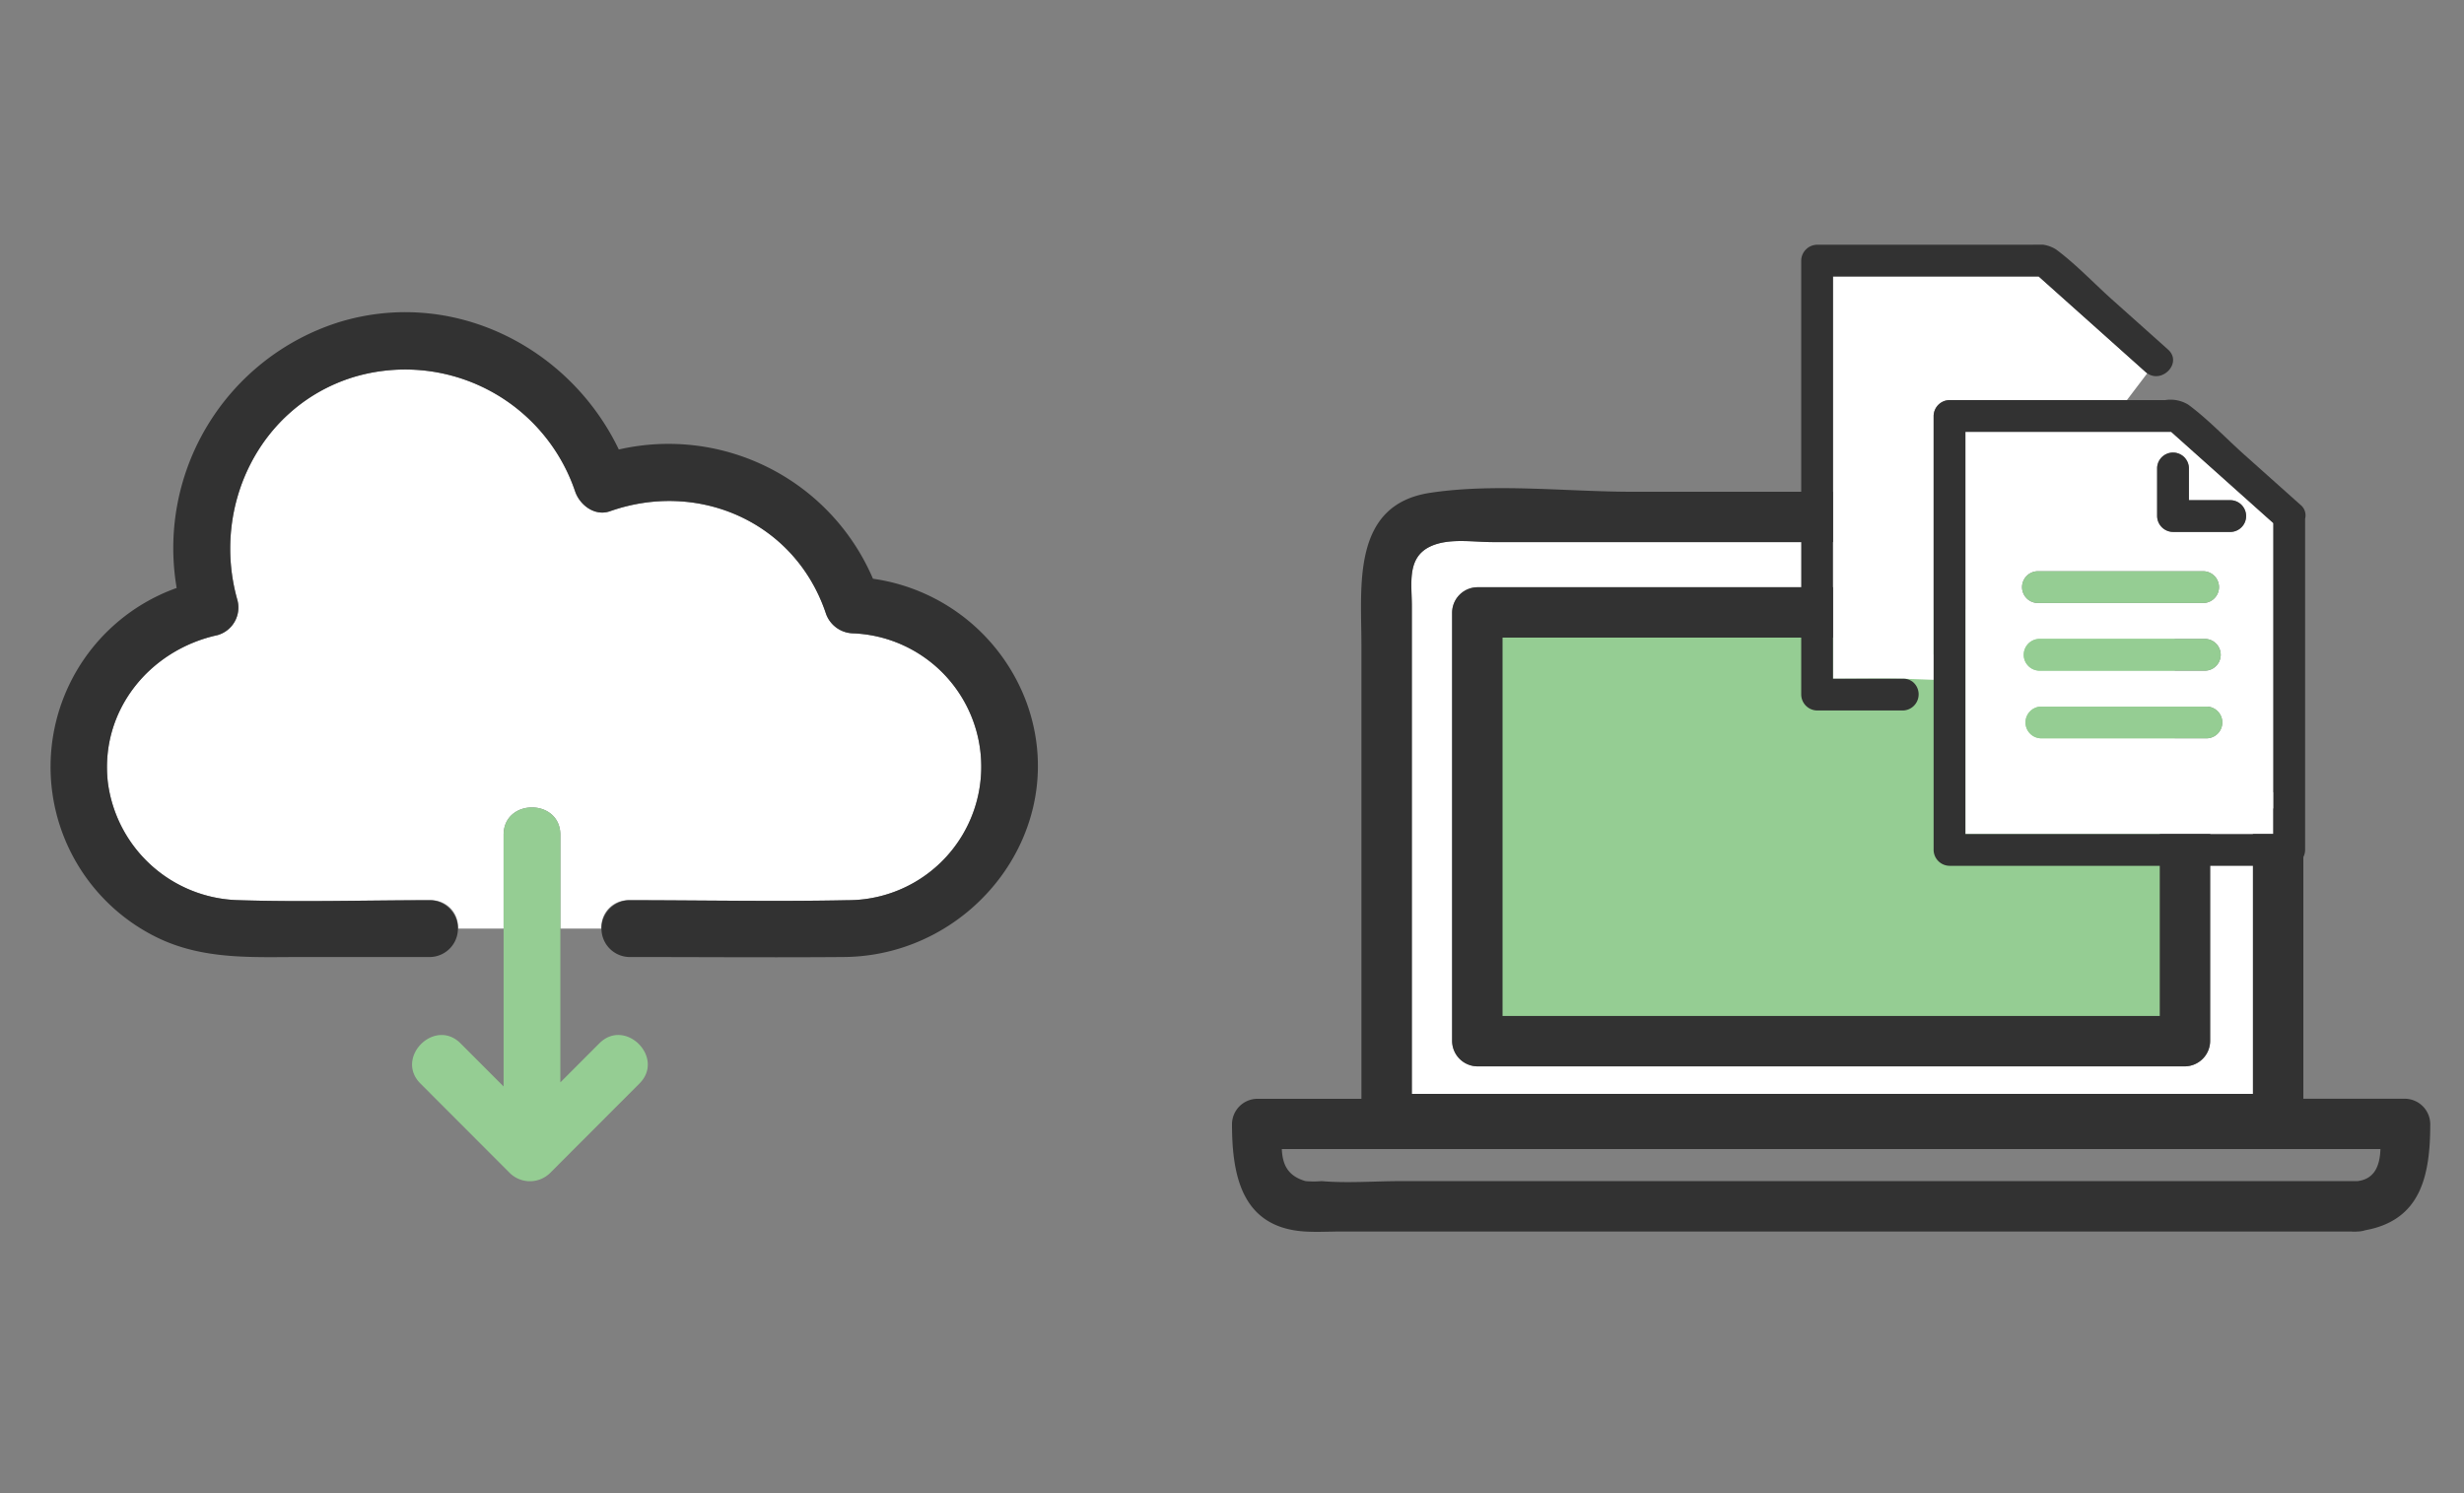
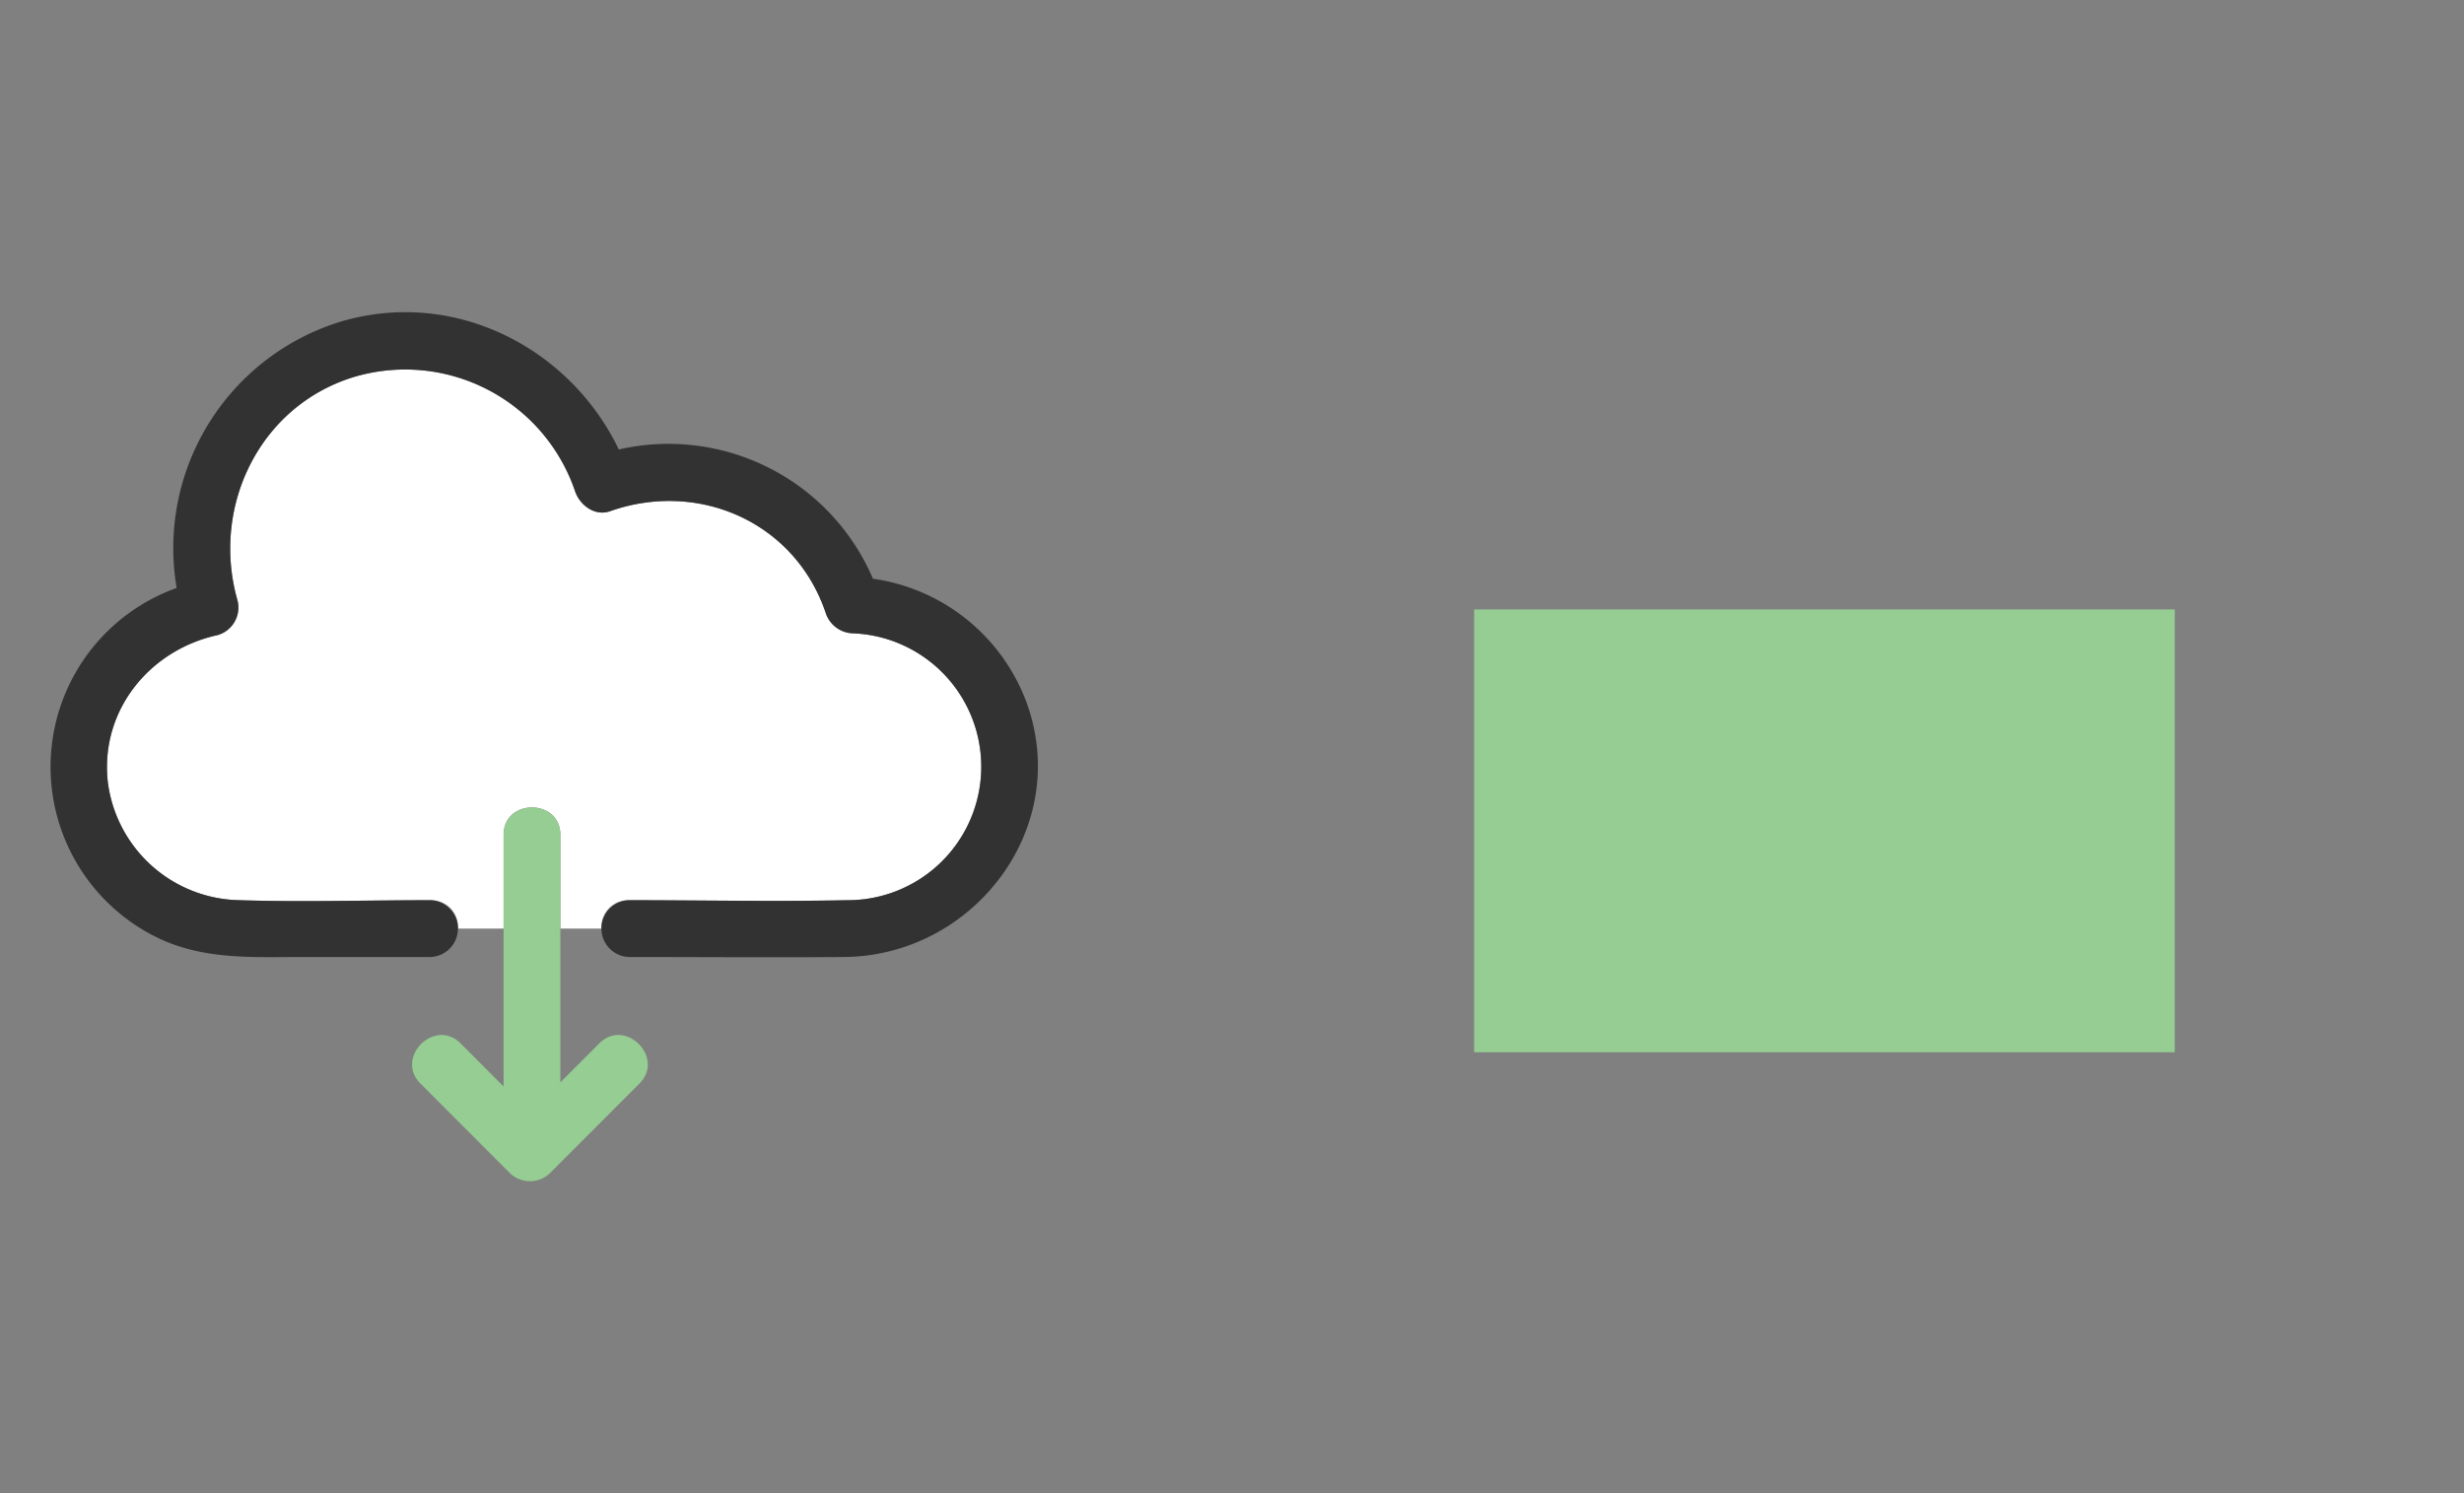
<svg xmlns="http://www.w3.org/2000/svg" width="292" height="177" viewBox="0 0 292 177">
  <rect x="0" y="0" width="292" height="177" fill="#808080" stroke="none" />
  <defs>
    <clipPath id="a">
      <rect width="292" height="177" transform="translate(562 2336)" fill="#fff" stroke="#707070" stroke-width="1" />
    </clipPath>
    <clipPath id="b">
-       <rect width="142" height="117" fill="none" />
-     </clipPath>
+       </clipPath>
    <clipPath id="c">
      <rect width="117" height="103" fill="none" />
    </clipPath>
  </defs>
  <g transform="translate(-562 -2336)" clip-path="url(#a)">
    <g transform="translate(708 2365)">
      <rect width="83.025" height="52.485" transform="translate(28.695 43.227)" fill="#95cd93" />
      <g transform="translate(0 0)">
        <g clip-path="url(#b)">
          <path d="M71.185,35.408H31.006c-2.348,0-5.192-.5-7.373.5-2.846,1.311-2.226,4.409-2.226,7.036V100.81h99.678V69.871a2.982,2.982,0,0,1,4.456-2.535V65.061H113.329v1.952a2.782,2.782,0,0,1,2.685,2.858V94.559a3.029,3.029,0,0,1-2.987,2.985H29.171a3.029,3.029,0,0,1-2.987-2.985V43.745a3.029,3.029,0,0,1,2.987-2.985H71.185c2.963,0,3.632,3.525,2.037,5.154h4.421V30.9H73.7a2.99,2.99,0,0,1-2.514,4.51" transform="translate(-0.095 -0.159)" fill="#fff" />
-           <path d="M110.062,69.922v21.7H32.178V46.779H71.206a2.753,2.753,0,0,0,2.037-.814c1.595-1.63.926-5.155-2.037-5.155H29.192A3.029,3.029,0,0,0,26.2,43.795V94.61a3.029,3.029,0,0,0,2.987,2.985h83.857a3.029,3.029,0,0,0,2.987-2.985V69.922a2.781,2.781,0,0,0-2.684-2.858,2.849,2.849,0,0,0-3.289,2.858" transform="translate(-0.116 -0.21)" fill="#323232" />
+           <path d="M110.062,69.922v21.7H32.178V46.779H71.206a2.753,2.753,0,0,0,2.037-.814c1.595-1.63.926-5.155-2.037-5.155H29.192A3.029,3.029,0,0,0,26.2,43.795a3.029,3.029,0,0,0,2.987,2.985h83.857a3.029,3.029,0,0,0,2.987-2.985V69.922a2.781,2.781,0,0,0-2.684-2.858,2.849,2.849,0,0,0-3.289,2.858" transform="translate(-0.116 -0.21)" fill="#323232" />
          <path d="M139.012,101.375H126.963V69.861a2.7,2.7,0,0,0-1.517-2.536v0a2.982,2.982,0,0,0-4.456,2.536V100.8H21.311V42.937c0-2.625-.619-5.723,2.227-7.036,2.181-1.006,5.026-.5,7.373-.5h40.18a2.989,2.989,0,0,0,2.513-4.51h0a2.7,2.7,0,0,0-2.513-1.459H47.426c-7.747,0-16.278-1.041-23.967.13-9.307,1.418-8.122,11.055-8.122,17.981v53.836H2.987A3.029,3.029,0,0,0,0,104.36c0,6.153,1.177,12.285,8.641,12.749,1.427.089,2.887,0,4.316,0H132.645a3.154,3.154,0,0,0,.719,0,3.084,3.084,0,0,0,.936-.151c6.592-1.2,7.7-6.464,7.7-12.6a3.029,3.029,0,0,0-2.987-2.985m-5.649,9.765H19.995c-3.088,0-6.307.259-9.387,0a11.059,11.059,0,0,1-1.878,0c-2.239-.623-2.753-2.128-2.825-3.8H136.1c-.072,1.794-.572,3.547-2.735,3.8" transform="translate(0 -0.149)" fill="#323232" />
          <path d="M85.349,18.435h21.023l2.41-3.174a2.211,2.211,0,0,1-.2-.158L95.92,3.788H71.538V51.464c2.772,0,5.544-.054,8.315,0,.564.011,6.569.24,6.569.24l-2.955-3.116V20.317a1.909,1.909,0,0,1,1.883-1.881" transform="translate(-0.318 -0.019)" fill="#fff" />
          <path d="M71.522,51.444V3.769H95.9q6.332,5.657,12.662,11.316a2.222,2.222,0,0,0,.2.158c1.79,1.258,4.206-1.259,2.462-2.818l-6.64-5.933C102.408,4.542,100.3,2.3,97.949.557A4.028,4.028,0,0,0,95.2.006H69.64a1.909,1.909,0,0,0-1.883,1.881V53.326a1.91,1.91,0,0,0,1.883,1.881h10.2A1.914,1.914,0,0,0,80.98,51.82a1.786,1.786,0,0,0-1.143-.376Z" transform="translate(-0.301 0)" fill="#323232" />
          <path d="M87.3,69.969H123.8V33.116L111.684,22.293H87.3V69.969Zm8.552-31.15h19.663a1.882,1.882,0,0,1,0,3.763H95.854a1.882,1.882,0,0,1,0-3.763m.2,8.021h19.663a1.882,1.882,0,0,1,0,3.763H96.054a1.882,1.882,0,0,1,0-3.763m19.864,11.782H96.255a1.882,1.882,0,0,1,0-3.762h19.663a1.882,1.882,0,0,1,0,3.762m-5.9-32.06a1.884,1.884,0,0,1,3.765,0V30.4h4.941a1.882,1.882,0,0,1,0,3.763h-6.824a1.909,1.909,0,0,1-1.883-1.881Z" transform="translate(-0.388 -0.115)" fill="#fff" />
-           <path d="M126.992,30.929,120.352,25c-2.18-1.949-4.288-4.189-6.639-5.933a4.034,4.034,0,0,0-2.748-.551H85.4a1.909,1.909,0,0,0-1.883,1.881V71.831A1.909,1.909,0,0,0,85.4,73.712H125.66a1.909,1.909,0,0,0,1.883-1.881V32.57a1.6,1.6,0,0,0-.551-1.642M87.285,22.274h24.381L123.778,33.1V69.949H87.285V22.274Z" transform="translate(-0.371 -0.095)" fill="#323232" />
          <path d="M95.884,42.667h19.663a1.882,1.882,0,0,0,0-3.763H95.884a1.882,1.882,0,0,0,0,3.763" transform="translate(-0.418 -0.2)" fill="#95cd93" />
          <path d="M96.085,50.729h19.663a1.882,1.882,0,0,0,0-3.763H96.085a1.882,1.882,0,0,0,0,3.763" transform="translate(-0.419 -0.241)" fill="#95cd93" />
          <path d="M115.95,55.028H96.287a1.882,1.882,0,0,0,0,3.763H115.95a1.882,1.882,0,0,0,0-3.763" transform="translate(-0.42 -0.283)" fill="#95cd93" />
-           <path d="M112.007,34.172h6.824a1.882,1.882,0,0,0,0-3.763h-4.941V26.574a1.884,1.884,0,0,0-3.765,0v5.717a1.909,1.909,0,0,0,1.883,1.881" transform="translate(-0.489 -0.127)" fill="#323232" />
        </g>
      </g>
    </g>
    <g transform="translate(568 2373)">
      <g clip-path="url(#c)">
        <path d="M71.768,72.975c8.625,0,17.269.176,25.892,0a15.821,15.821,0,0,0,.669-31.63,3.5,3.5,0,0,1-3.243-2.472c-3.662-10.724-15.038-15.7-25.541-12-1.8.635-3.581-.722-4.137-2.352a21.265,21.265,0,0,0-26.274-13.54C27.941,14.446,22.257,26.4,25.388,37.414a3.4,3.4,0,0,1-2.349,4.142C14.948,43.32,9.08,50.528,10.031,58.992A16.019,16.019,0,0,0,25.286,72.963c7.649.254,15.341.011,22.995.011a3.181,3.181,0,0,1,3.249,3.367h5.4V65.231c0-4.339,6.726-4.333,6.726,0v11.11h4.862a3.184,3.184,0,0,1,3.249-3.367" transform="translate(-3.251 -3.283)" fill="#fff" />
        <path d="M97.452,31.592A26.354,26.354,0,0,0,67.333,16.275C61.465,4.05,47.558-2.96,34.094,1.207A28.076,28.076,0,0,0,14.936,32.686a22.513,22.513,0,0,0-2.376,41.4c5.515,2.709,11.361,2.34,17.3,2.34H45.029a3.369,3.369,0,0,0,0-6.733c-7.653,0-15.345.242-22.995-.011A16.021,16.021,0,0,1,6.779,55.71c-.95-8.465,4.917-15.673,13.008-17.437a3.4,3.4,0,0,0,2.349-4.141C19.005,23.118,24.689,11.163,35.882,7.7A21.264,21.264,0,0,1,62.155,21.24c.557,1.629,2.336,2.986,4.137,2.351,10.5-3.7,21.88,1.275,25.542,12a3.5,3.5,0,0,0,3.243,2.472,15.821,15.821,0,0,1-.669,31.63c-8.623.176-17.267,0-25.892,0a3.369,3.369,0,0,0,0,6.733c8.5,0,17,.069,25.5,0,15.338-.127,27.05-15.263,21.645-30.144A22.813,22.813,0,0,0,97.452,31.592" transform="translate(0 0)" fill="#323232" />
        <path d="M74.527,90.428v29.821l-5.1-5.11c-3.065-3.068-7.822,1.691-4.756,4.76l10.6,10.615a3.413,3.413,0,0,0,4.757,0l10.6-10.615c3.065-3.068-1.69-7.83-4.756-4.76l-4.619,4.624V90.428c0-4.333-6.726-4.34-6.726,0" transform="translate(-20.848 -28.479)" fill="#95cd93" />
      </g>
    </g>
  </g>
</svg>